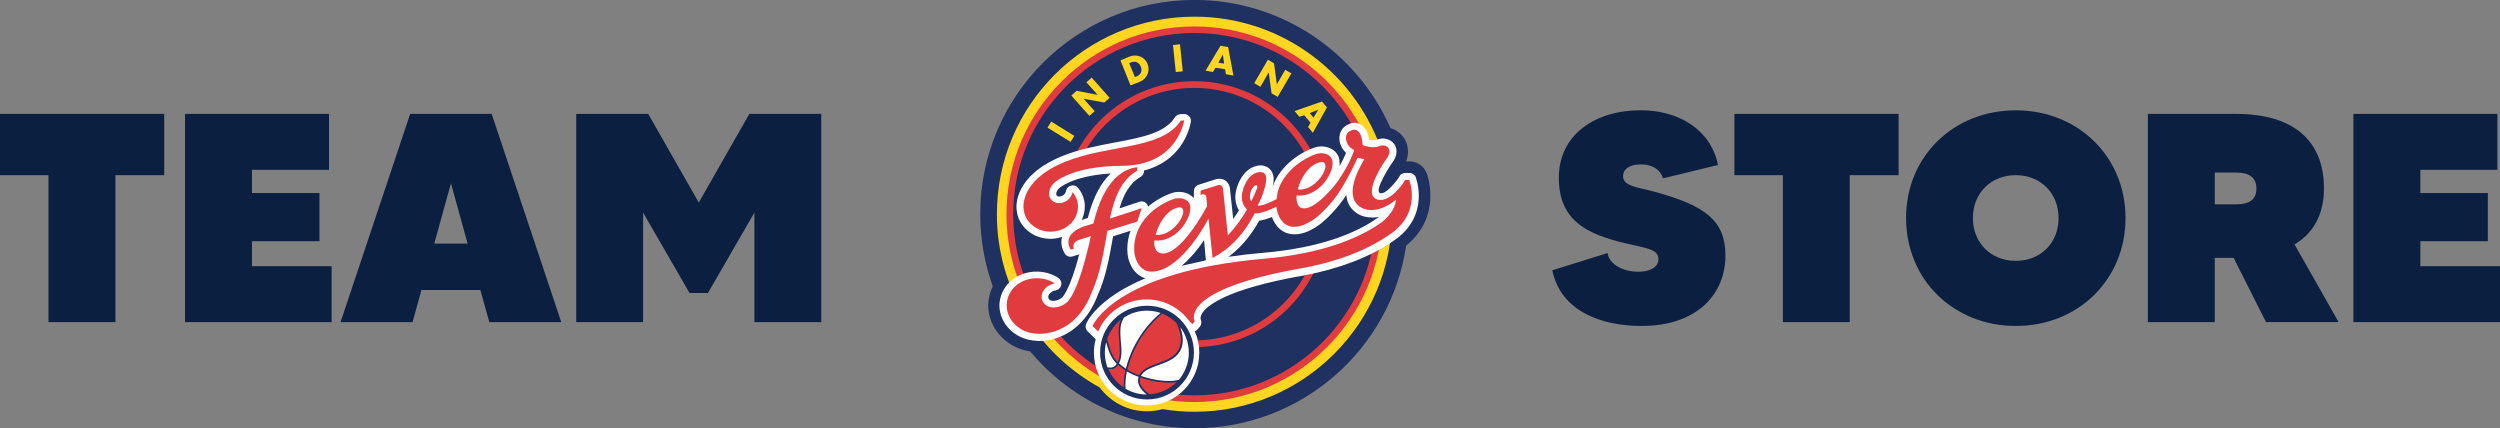
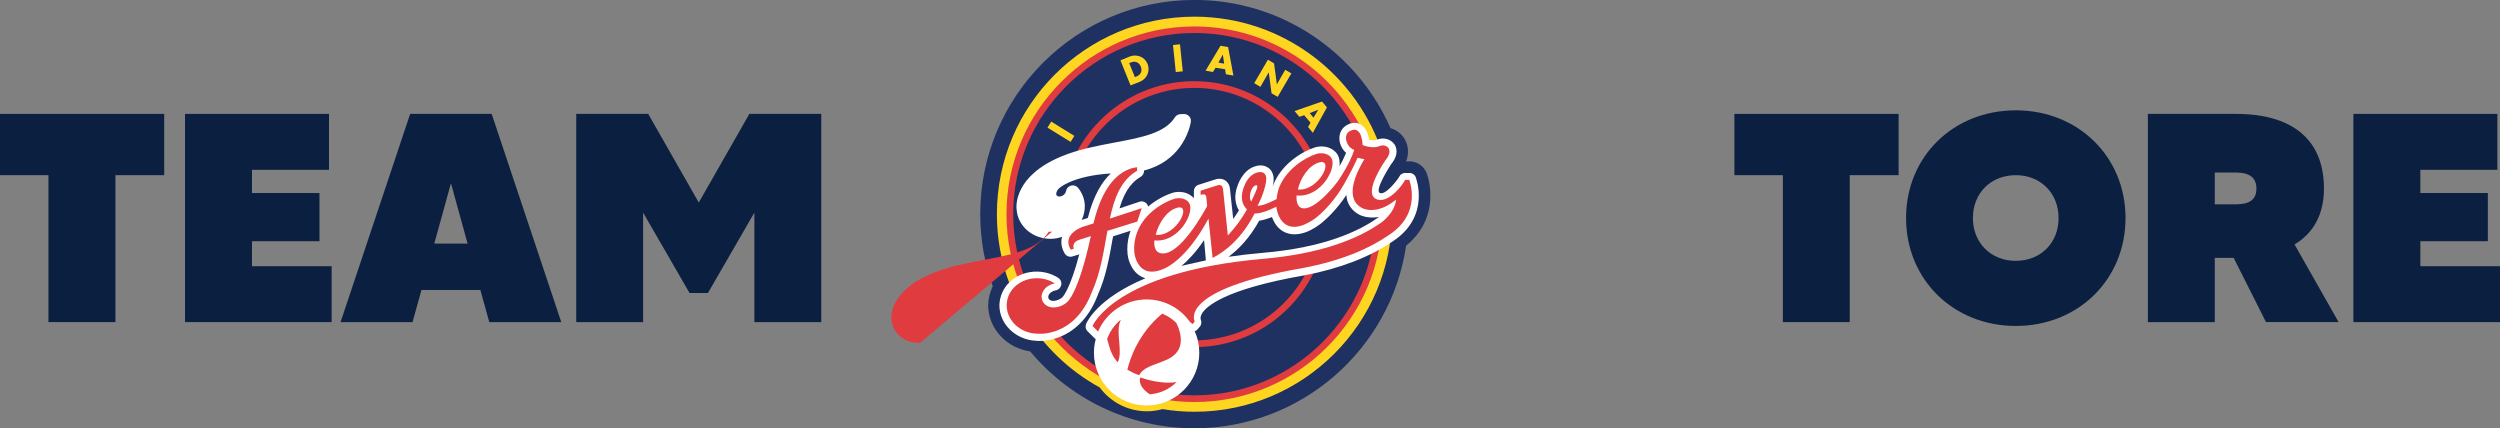
<svg xmlns="http://www.w3.org/2000/svg" viewBox="0 0 378.2 64.8" id="Layer_2">
  <rect x="0" y="0" width="378.2" height="64.8" fill="#808080" stroke="none" />
  <defs>
    <style>
      .cls-1 {
        fill: #e03b3f;
      }

      .cls-2 {
        fill: #fed520;
      }

      .cls-3 {
        fill: #0b2040;
      }

      .cls-4 {
        fill: #1e3160;
      }

      .cls-5 {
        fill: #fff;
      }
    </style>
  </defs>
  <g data-name="Layer_1" id="Layer_1-2">
    <g>
      <g>
        <path d="M178.14,29.83c2.4-.73.02,4.24-3.08,3.95.4-1.64,1.53-3.48,3.08-3.95Z" class="cls-5" />
        <path d="M215.8,26.14c-.44-1.09-1.55-1.8-2.73-1.73,0,0-.2,0-.36.02.2-.49.29-1,.29-1.51,0-1.09-.44-1.84-.71-2.2-.49-.64-1.15-1.11-1.93-1.33-5.02-11.41-16.42-19.4-29.67-19.4-17.87,0-32.4,14.54-32.4,32.4,0,3.84.67,7.5,1.89,10.92-.42.89-.67,1.86-.69,2.84,0,1.84.75,3.6,2.13,4.95,1.15,1.11,2.62,1.82,4.22,2.06,5.95,7.1,14.87,11.63,24.83,11.63,16.25,0,29.74-12.01,32.05-27.63,2.73-2.22,3.51-4.86,3.64-6.81.02-.24.02-.49.02-.71.04-1.91-.51-3.33-.58-3.51Z" class="cls-4" />
        <path d="M208.54,31.45h2.04c.02.31.02.64.02.95,0,16.49-13.4,29.89-29.89,29.89-1.64,0-3.24-.13-4.82-.4-.75.2-1.55.33-2.37.33-2.93,0-5.53-1.42-7.15-3.6-9.25-5.08-15.56-14.94-15.56-26.21,0-16.49,13.4-29.89,29.89-29.89,13.38,0,24.72,8.83,28.54,20.97h-2.15s-3.77,6.21,1.44,7.95Z" class="cls-2" />
        <path d="M207.3,30.43v-3.24h1.33c-2.46-13.18-14.05-23.19-27.94-23.19-15.67,0-28.43,12.74-28.43,28.41s12.74,28.41,28.43,28.41,28.41-12.74,28.41-28.41c0-.67-.02-1.33-.07-1.98h-1.73Z" class="cls-1" />
        <path d="M180.69,4.99c-15.11,0-27.41,12.3-27.41,27.41s12.3,27.41,27.41,27.41,27.41-12.3,27.41-27.41-12.3-27.41-27.41-27.41Z" class="cls-4" />
        <path d="M180.69,51.49c-4.55,0-8.74-1.6-12.03-4.26h-1.55c3.57,3.28,8.34,5.28,13.58,5.28,8.94,0,16.53-5.86,19.13-13.94h-1.07c-2.55,7.5-9.7,12.92-18.07,12.92Z" class="cls-1" />
        <path d="M162.53,26.48c2.49-7.63,9.7-13.18,18.15-13.18,9.92,0,18.11,7.61,19.02,17.31h1.02c-.91-10.25-9.54-18.33-20.04-18.33-9.03,0-16.69,5.99-19.22,14.18h1.07v.02Z" class="cls-1" />
        <rect transform="translate(59.1 145.93) rotate(-58.26)" height="4.11" width="1.07" y="17.89" x="159.96" class="cls-2" />
-         <polygon points="162.07 14.45 162.87 13.74 166 14.34 166.02 14.31 164.35 12.45 165.15 11.74 167.86 14.8 167.06 15.51 163.93 14.94 163.93 14.94 165.6 16.82 164.8 17.53 162.07 14.45" class="cls-2" />
        <path d="M170.83,9.54l.24-.09c.64-.27,1.24-.04,1.51.62.29.75-.07,1.27-.67,1.51l-.22.09-.87-2.13M171.03,12.92l1.4-.55c1.07-.42,1.6-1.62,1.18-2.69-.42-1.07-1.64-1.55-2.71-1.13l-1.4.58,1.53,3.8Z" class="cls-2" />
        <polygon points="178.93 10.79 177.87 10.9 177.45 6.81 178.51 6.7 178.93 10.79" class="cls-2" />
        <path d="M185.19,9.63l-.87-.16.67-1.22h0l.2,1.38M185.33,10.48l.13.75,1.13.2-.8-4.31-1.15-.2-2.26,3.77,1.11.2.4-.64,1.44.22Z" class="cls-2" />
        <polygon points="191.81 9.03 192.74 9.59 193.16 12.74 193.18 12.74 194.43 10.56 195.36 11.1 193.29 14.65 192.36 14.12 191.94 10.96 191.94 10.94 190.67 13.14 189.74 12.58 191.81 9.03" class="cls-2" />
        <path d="M198.71,17.8l-.58-.69,1.29-.51h0l-.71,1.2M198.26,18.55l-.38.67.73.87,2.13-3.84-.75-.89-4.15,1.44.73.87.73-.24.95,1.13Z" class="cls-2" />
        <path d="M214.18,26.81c-.16-.4-.58-.67-1.02-.64h-.71s-.51.09-.67.4c-.4.75-2.26,3.04-3.04,2.62-.87-.44,1.71-4.35,1.71-4.35.62-.75.82-1.42.82-1.93,0-.58-.24-1-.38-1.15-.55-.75-1.66-1.02-2.62-.62-.29.13-.78.09-1.15,0-.11-.82-.47-1.89-1.35-2.35-.36-.18-1.07-.42-2.02.13-.67.4-1.02.98-1.11,1.69,0,.11-.02.2-.02.31,0,.75.33,1.53.91,2.11.04.04.07.07.11.09-.29.71-.64,1.4-1,2.02.02-.16.02-.31.02-.47,0-.67-.2-1.35-.8-1.84-1.04-.89-2.42-.73-3.06-.49-1.66.55-5.02,2.4-6.28,5.88.27-1,.16-1.69-.07-2.15-.27-.55-.69-.75-.69-.75-.53-.33-1.2-.4-1.98-.13-1.84.6-2.55,2.86-2.55,2.86-.89,2.31.2,3.77.2,3.77-.04.11-.87,1.31-.87,1.31l-.49-4.55c-.07-.73-.44-1.11-.73-1.29-.47-.31-1.02-.29-1.38-.18l-2.64.84c-.42.13-.71.53-.71.98v1.04c-.09-.09-.18-.18-.29-.27-1.04-.87-2.42-.73-3.06-.49-1.24.42-2.53,1.15-3.57,2.04-.04-.18-.13-.36-.27-.49-.27-.27-.69-.38-1.04-.24,0,0-1.62.53-3.02,1,.58-1.98,1.46-3.77,3.2-4.77.31-.18.51-.53.51-.89v-.07c2.73-.69,4.37-2.17,5.35-3.46,1.44-1.91,1.71-3.82,1.73-3.91.04-.31-.04-.62-.27-.84-.2-.22-.51-.36-.82-.33l-.51.02c-.33.02-.64.2-.82.49-1.51,2.37-5.02,3.04-9.1,3.8-2.66.51-5.44,1.02-8.03,2.09-7.19,2.97-6.88,7.52-6.81,8.03.18,2.6,2.57,4.59,5.39,4.44.51-.02,1.02-.13,1.49-.29-.07.22-.11.51-.11.8,0,.49.13,1.07.49,1.69.24.42.75.62,1.2.47l1.02-.31c-1.4,5.35-2.51,6.44-2.57,6.5-.47.44-1.38.69-1.8.44-.18-.09-.29-.24-.31-.4-.04-.2.04-.4.2-.6.22-.24.55-.44.91-.49.42-.07.75-.4.84-.82s-.09-.84-.47-1.09c-.91-.58-2-.91-3.11-.93-1.6-.04-3.13.53-4.22,1.58-.98.93-1.53,2.22-1.55,3.53,0,2.82,2.44,5.19,5.5,5.35.09.02,1.71.2,3.68-.6,1.78-.71,4.24-2.42,5.73-6.39,1.2-2.69,1.71-5.55,2.2-8.34,0,0,.04-.22.09-.47.51-.16,1.71-.53,2.64-.84-.33.89-.49,1.82-.49,2.77,0,.24.02.51.04.78.02.24.29,2.35,1.98,3.33.22.13.47.22.71.31-7.32,3.06-8.88,6.68-8.97,6.92-.04.13-.07.27-.07.38,0,.27.11.53.31.73l1.13,1.11s.04.04.09.09c-.18.64-.27,1.33-.27,2.04,0,4.39,3.57,7.97,7.97,7.97s7.97-3.57,7.97-7.97c0-1.15-.24-2.26-.69-3.26.18-.07.33-.16.44-.31l.33-.38c.27-.31.29-.78.13-1.13,0,0-.11-.29.16-.8.58-1.04,3.26-3.71,15.56-5.84,5.35-1.02,9.94-2.8,13.32-5.13,3-1.95,3.8-4.46,3.93-6.24.16-1.95-.42-3.4-.44-3.46M164.55,32.98c-.38.11-.78.24-.91.29.33-.69.49-1.44.47-2.22-.04-.95-.4-1.86-1.02-2.64-.27-.31-.67-.44-1.07-.33s-.69.42-.75.82c-.04.24-.2.47-.4.62-.22.16-.49.24-.73.2-.11-.02-.24-.07-.31-.2-.11-.2-.02-.67.38-1.02t.04-.04s1.95-1.86,7.79-2.22c-1.35,1.27-2.62,3.35-3.48,6.75Z" class="cls-5" />
        <path d="M178.73,40.24c.95-.8,2.15-2.04,3.42-3.91.07.55.22,2.57.27,3.06-1.89.4-3.68.84-3.68.84Z" class="cls-4" />
        <path d="M205.7,32.51c-.95-.47-1.6-1.24-1.89-2.2-.07-.27-.11-.55-.13-.82-1.42,2.17-2.97,3.6-3.64,4.15-.51.44-1.44,1.09-2.49,1.49-1.69.6-2.86.24-3.53-.18-.87-.55-1.33-1.4-1.6-2.11-.73.29-1.38.47-1.93.55-1.4,2.55-3.06,4.28-4.64,5.46,1.6-.24,3.33-.44,5.19-.6,9.37-.8,14.63-3.33,17.38-5.3,0,0,.09-.04.18-.13-1.64.29-2.71-.22-2.91-.31Z" class="cls-4" />
-         <path d="M159.16,35.04c2.26-.11,4.02-1.89,3.91-3.95-.04-.78-.33-1.46-.8-2.04-.09.47-.36.93-.82,1.27-.84.62-1.98.53-2.51-.22-.49-.69-.18-1.8.53-2.42.07-.07,2.53-2.55,10.3-2.6,8.39-.04,9.37-6.86,9.37-6.86l-.51.02c-2.84,4.44-11.03,3.57-17.6,6.28-6.81,2.8-6.19,6.97-6.19,6.97.13,2.11,2.06,3.68,4.33,3.55Z" class="cls-1" />
+         <path d="M159.16,35.04l-.51.02c-2.84,4.44-11.03,3.57-17.6,6.28-6.81,2.8-6.19,6.97-6.19,6.97.13,2.11,2.06,3.68,4.33,3.55Z" class="cls-1" />
        <path d="M172.05,33.51l.67-2.02-4.82,1.58c.67-3.13,1.66-5.81,4.13-7.24l-.02-.53c-1.66.18-4.93,1.46-6.59,8.5l-1.49.47s-3.4,1.04-1.95,3.51l.47-.16c-.07-.2-.29-1,.84-1.35l1.73-.55c-1.91,8.86-3.6,9.99-3.6,9.99-.75.71-2.11,1.07-3,.58-.95-.53-1.13-1.69-.4-2.55.38-.47.95-.75,1.55-.87-.73-.47-1.62-.75-2.57-.78-2.57-.07-4.68,1.73-4.71,4.06-.02,2.31,2.02,4.26,4.59,4.33,0,0,5.66.71,8.32-6.35,1.31-2.91,1.78-6.19,2.33-9.21l4.51-1.4Z" class="cls-1" />
        <path d="M213.2,27.21h-.62c-.89,1.58-3.04,3.73-4.51,2.84-1.8-1.07,1.51-5.79,1.51-5.79,1.42-1.69.09-2.6-.93-2.15s-2.51-.16-2.51-.16c0,0-.07-3.08-1.89-2.15-.98.51-.69,1.82-.02,2.49.22.2.44.33.64.38-.64,2-2.04,4.11-2.51,4.79,0,0-3.13,4.22-5.19,4.06-.8-.04-1.11-.89-1.02-1.95,1.38.16,2.82-.44,3.97-1.69.38-.4.71-.91.95-1.38.11-.16,1.07-2.06.09-2.89-.89-.73-2.06-.31-2.06-.31-1.75.58-4.51,2.33-5.59,5.06-.22.58-.33,1.22-.38,1.75-.6.31-2,1.04-2.89,1.02.78-1.44,1.42-3.44,1.31-4.31-.09-.71-.69-.93-1.42-.71-.78.24-1.38.87-1.82,1.84-.36.82-.53,1.62-.4,2.37.04.31.24.91.73,1.35-.8,1.49-1.84,2.82-2.89,3.95l-.73-7.01c-.09-.8-.75-.6-.75-.6l-2.64.84v.64l.24-.07s.55-.18.62.42l.13,1.33c-.51.95-4.17,7.61-6.97,7.15-.8-.13-1.11-.89-1.02-1.95,1.38.16,2.82-.44,3.97-1.69.38-.4.71-.91.95-1.38.11-.16,1.07-2.06.09-2.89-.89-.73-2.06-.31-2.06-.31-2.37.78-6.39,3.44-5.97,8.17,0,0,.44,4.22,4.53,2.35,0,0,3.24-1.15,6.68-7.55l.62,5.95c2.04-1.04,4.46-3.04,6.35-6.72.67,0,1.6-.2,3.31-1.02v.11s.42,3.97,4.04,2.66c.89-.36,1.71-.89,2.17-1.29,1.09-.91,2.66-2.55,3.93-4.75,0,0,1.15-1.95,2.15-4.15.22.07.6.18,1.02.2-1.22,2.02-3.15,6.01-.31,7.43,0,0,2.09,1.18,5.1-1.29-.2,2.06-2.26,3.48-2.26,3.48-3.42,2.44-9.12,4.73-17.89,5.48-22.5,1.98-25.77,10.16-25.77,10.16l.84.84c1.22-2.86,4.04-4.86,7.35-4.86,2.69,0,5.06,1.33,6.5,3.35.16.13.29.24.44.38l.33-.4s-2.73-4.77,16.45-8.1c5.75-1.09,9.99-2.93,12.92-4.97,5.15-3.33,3.06-8.41,3.06-8.41M199.51,24.59c2.46-.75.02,4.37-3.17,4.08.4-1.71,1.58-3.6,3.17-4.08M178,31.45c2.46-.75.02,4.37-3.17,4.08.42-1.69,1.6-3.6,3.17-4.08M189.28,30.49c-.09-.13-.16-.29-.18-.49-.04-.4.02-.82.2-1.24.16-.33.33-.58.58-.69,0,0,.13-.07.22-.04.11.04.11.18.11.18-.02.44-.49,1.33-.93,2.29Z" class="cls-1" />
-         <path d="M166.42,53.33c0-3.91,3.17-7.08,7.1-7.08s7.1,3.17,7.1,7.08-3.17,7.1-7.1,7.1-7.1-3.17-7.1-7.1Z" class="cls-4" />
        <path d="M172.34,58.35c-.2-.44-.24-.89-.09-1.33-.64-.24-1.24-.51-1.78-.82-.2.93-.24,1.82-.2,2.62.02.02.07.04.09.04.98.55,2.06.82,3.11.82-.44-.36-.89-.8-1.13-1.33Z" class="cls-5" />
        <path d="M178.56,49.51c.29.82.47,1.73.31,2.62-.16.89-.67,1.62-1.49,2.15-.62.4-1.35.67-2.09.93-1.18.42-2.29.84-2.69,1.66,1.93.67,4.15.95,5.53.64.09-.02.16-.04.22-.07.27-.31.49-.62.69-1,1.27-2.29.98-4.99-.49-6.95Z" class="cls-5" />
        <path d="M168.19,55.59c.31-.07.55-.24.75-.55-.93-.95-1.22-1.95-1.6-3.26-.33,1.27-.24,2.6.2,3.8.22.02.44.04.64.02Z" class="cls-5" />
        <path d="M169.57,51.71c.11,1.2.2,2.33-.29,3.26.29.27.62.53,1.04.8.42-1.71,1.71-5.46,5.26-8.43-1.89-.64-3.93-.38-5.53.69-.27.42-.49.93-.53,1.53-.07.71-.02,1.44.04,2.15Z" class="cls-5" />
-         <path d="M170.26,56.04c-.44-.29-.8-.55-1.11-.84-.24.36-.53.55-.91.62-.18.02-.38.02-.58,0,.49,1.11,1.27,2.09,2.35,2.8-.02-.78.04-1.64.24-2.57Z" class="cls-1" />
        <path d="M172.5,57.1c-.11.38-.09.75.09,1.13.27.6.84,1.09,1.35,1.42,1.51-.11,2.97-.75,4.06-1.86-1.4.27-3.6-.02-5.5-.69Z" class="cls-1" />
        <path d="M170.54,55.93c.53.31,1.13.6,1.8.84.44-.95,1.62-1.38,2.84-1.82.71-.27,1.44-.53,2.02-.91.75-.49,1.22-1.15,1.38-1.98.2-1.07-.16-2.24-.6-3.17-.4-.42-.87-.78-1.4-1.07-.24-.13-.51-.27-.75-.38-3.62,3-4.88,6.81-5.28,8.48Z" class="cls-1" />
        <path d="M169.1,54.8c.4-.84.31-1.93.22-3.06-.07-.71-.13-1.46-.07-2.2.04-.44.16-.82.31-1.18-.62.49-1.15,1.11-1.58,1.84-.2.36-.36.69-.49,1.07l.07.29c.38,1.35.67,2.33,1.53,3.24Z" class="cls-1" />
      </g>
      <g>
        <path d="M24.84,26.5h-7.38v22.23H7.33v-22.23H0v-9.27h24.84v9.27Z" class="cls-3" />
        <path d="M50.17,40.27v8.46h-22.18v-31.5h21.78v8.46h-11.65v3.51h10.21v7.29h-10.21v3.78h12.06Z" class="cls-3" />
        <path d="M72.67,43.87h-8.91l-1.35,4.86h-10.89l10.53-31.5h12.33l10.53,31.5h-10.89l-1.35-4.86ZM70.74,36.85l-2.52-9.13-2.52,9.13h5.04Z" class="cls-3" />
        <path d="M124.24,17.23v31.5h-10.12v-16.56l-7.02,12.15h-2.79l-7.02-12.15v16.56h-10.12v-31.5h10.89l7.65,13.41,7.65-13.41h10.89Z" class="cls-3" />
      </g>
      <g>
-         <path d="M261.02,38.69c0,5.67-4.14,10.62-12.69,10.62-5.94,0-12.19-2.12-13.5-8.42l8.37-2.61c.18,1.62,2.25,2.83,4.63,2.83,1.75,0,3.06-.67,3.06-1.89,0-1.58-1.93-1.67-5.08-2.43-5.76-1.39-9.99-3.42-9.99-9.9s5.45-10.21,12.38-10.21c5.53,0,10.57,2.75,11.7,8.28l-8.32,2.02c-.36-1.26-1.58-2.11-3.29-2.11-1.8,0-2.75.72-2.75,1.8,0,1.53,2.34,1.67,4.77,2.34,7.7,2.11,10.71,4.36,10.71,9.67Z" class="cls-3" />
        <path d="M287.21,26.5h-7.38v22.23h-10.12v-22.23h-7.33v-9.27h24.84v9.27Z" class="cls-3" />
        <path d="M321.55,32.98c0,9.31-7.16,16.33-16.6,16.33s-16.6-7.02-16.6-16.33,7.16-16.29,16.6-16.29,16.6,7.02,16.6,16.29ZM311.42,32.98c0-3.78-2.74-6.48-6.48-6.48s-6.48,2.7-6.48,6.48,2.75,6.48,6.48,6.48,6.48-2.66,6.48-6.48Z" class="cls-3" />
        <path d="M337.88,39.01h-2.83v9.72h-10.12v-31.5h13.32c8.68,0,13.32,4,13.32,11.29,0,4-1.66,6.79-4.45,8.46l6.66,11.74h-10.98l-4.9-9.72ZM335.05,30.91h3.19c2.07,0,3.11-.72,3.11-2.38s-1.04-2.43-3.11-2.43h-3.19v4.81Z" class="cls-3" />
        <path d="M378.2,40.27v8.46h-22.18v-31.5h21.78v8.46h-11.65v3.51h10.21v7.29h-10.21v3.78h12.06Z" class="cls-3" />
      </g>
    </g>
  </g>
</svg>